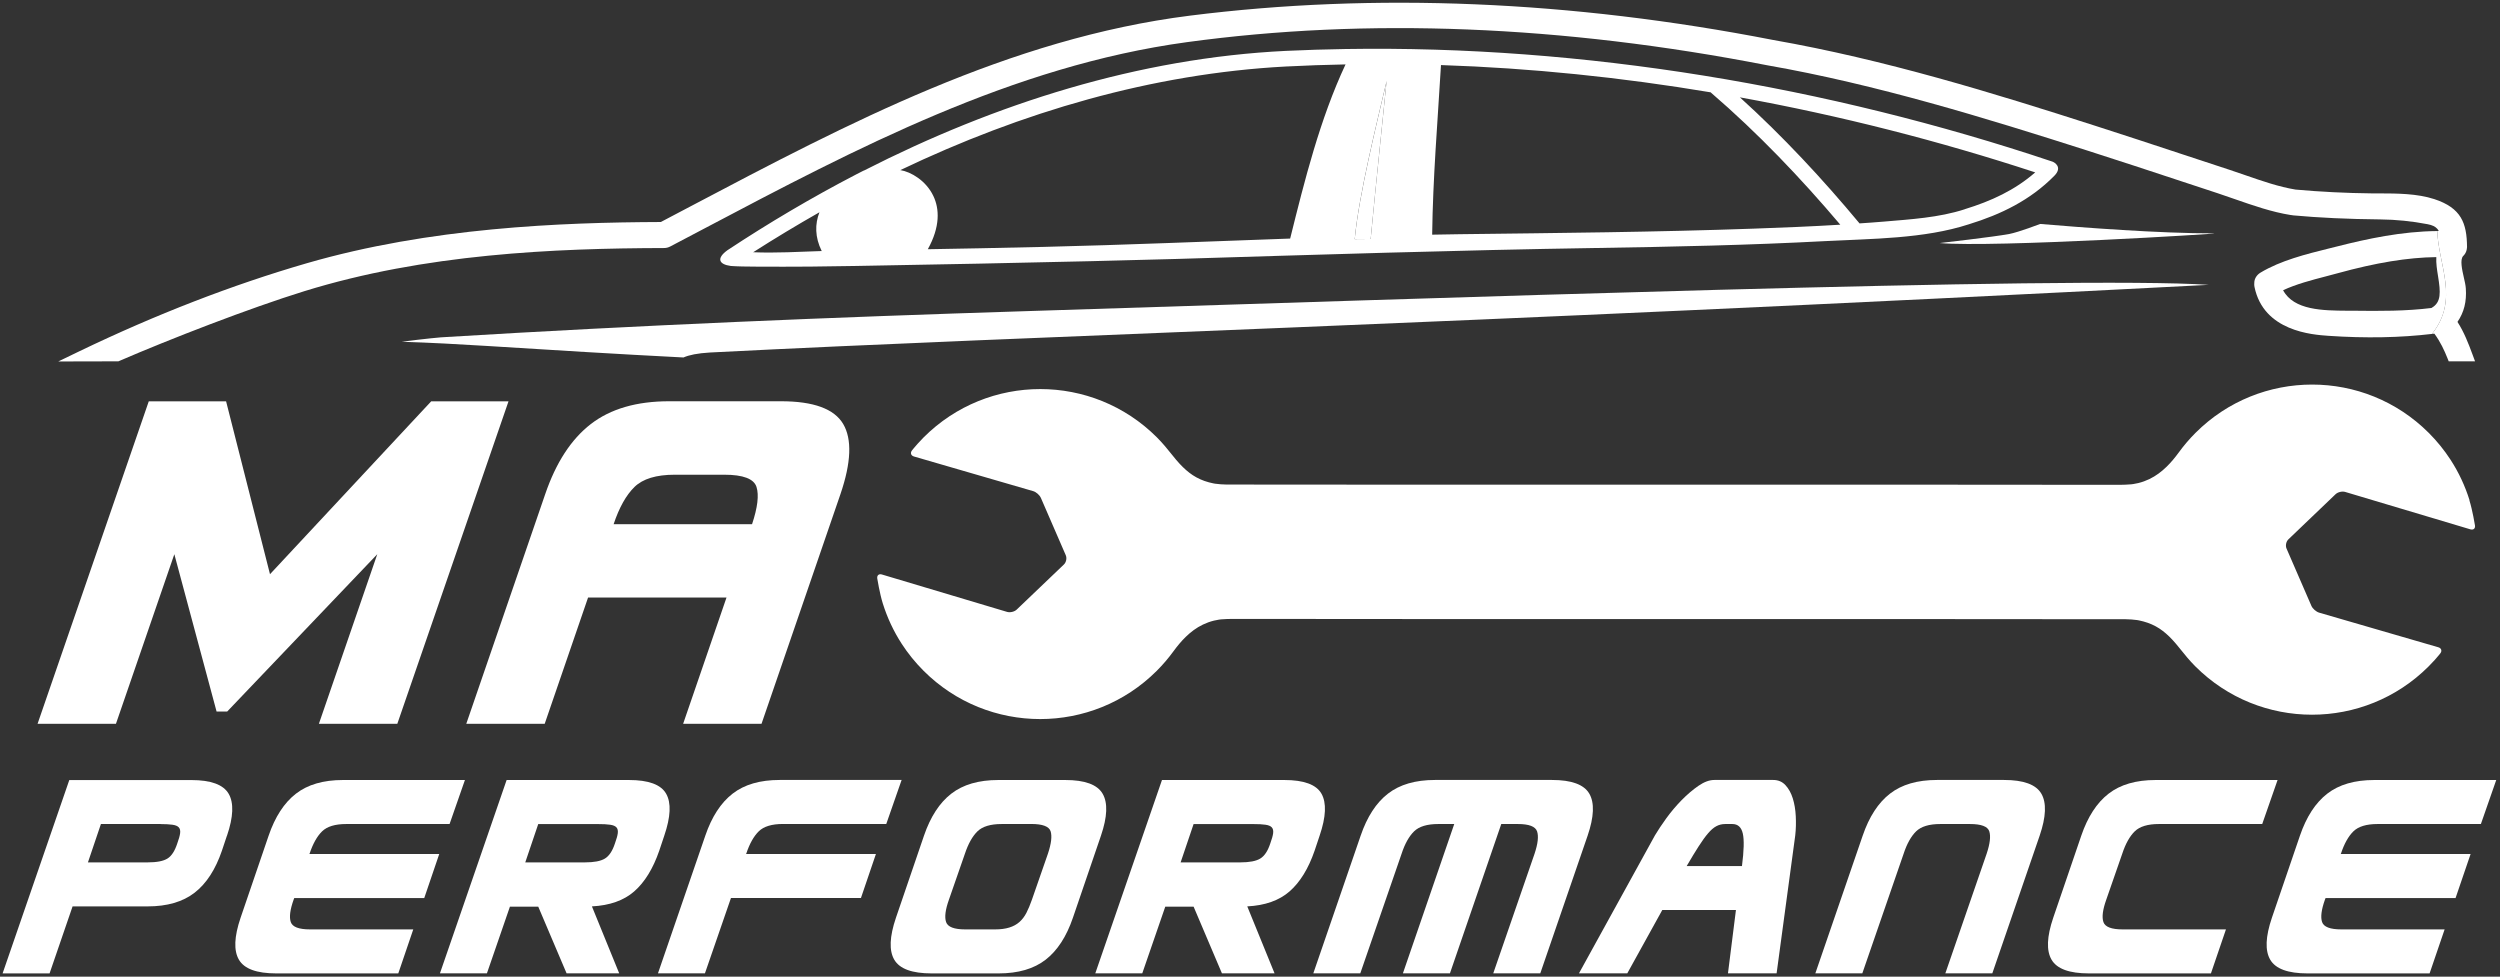
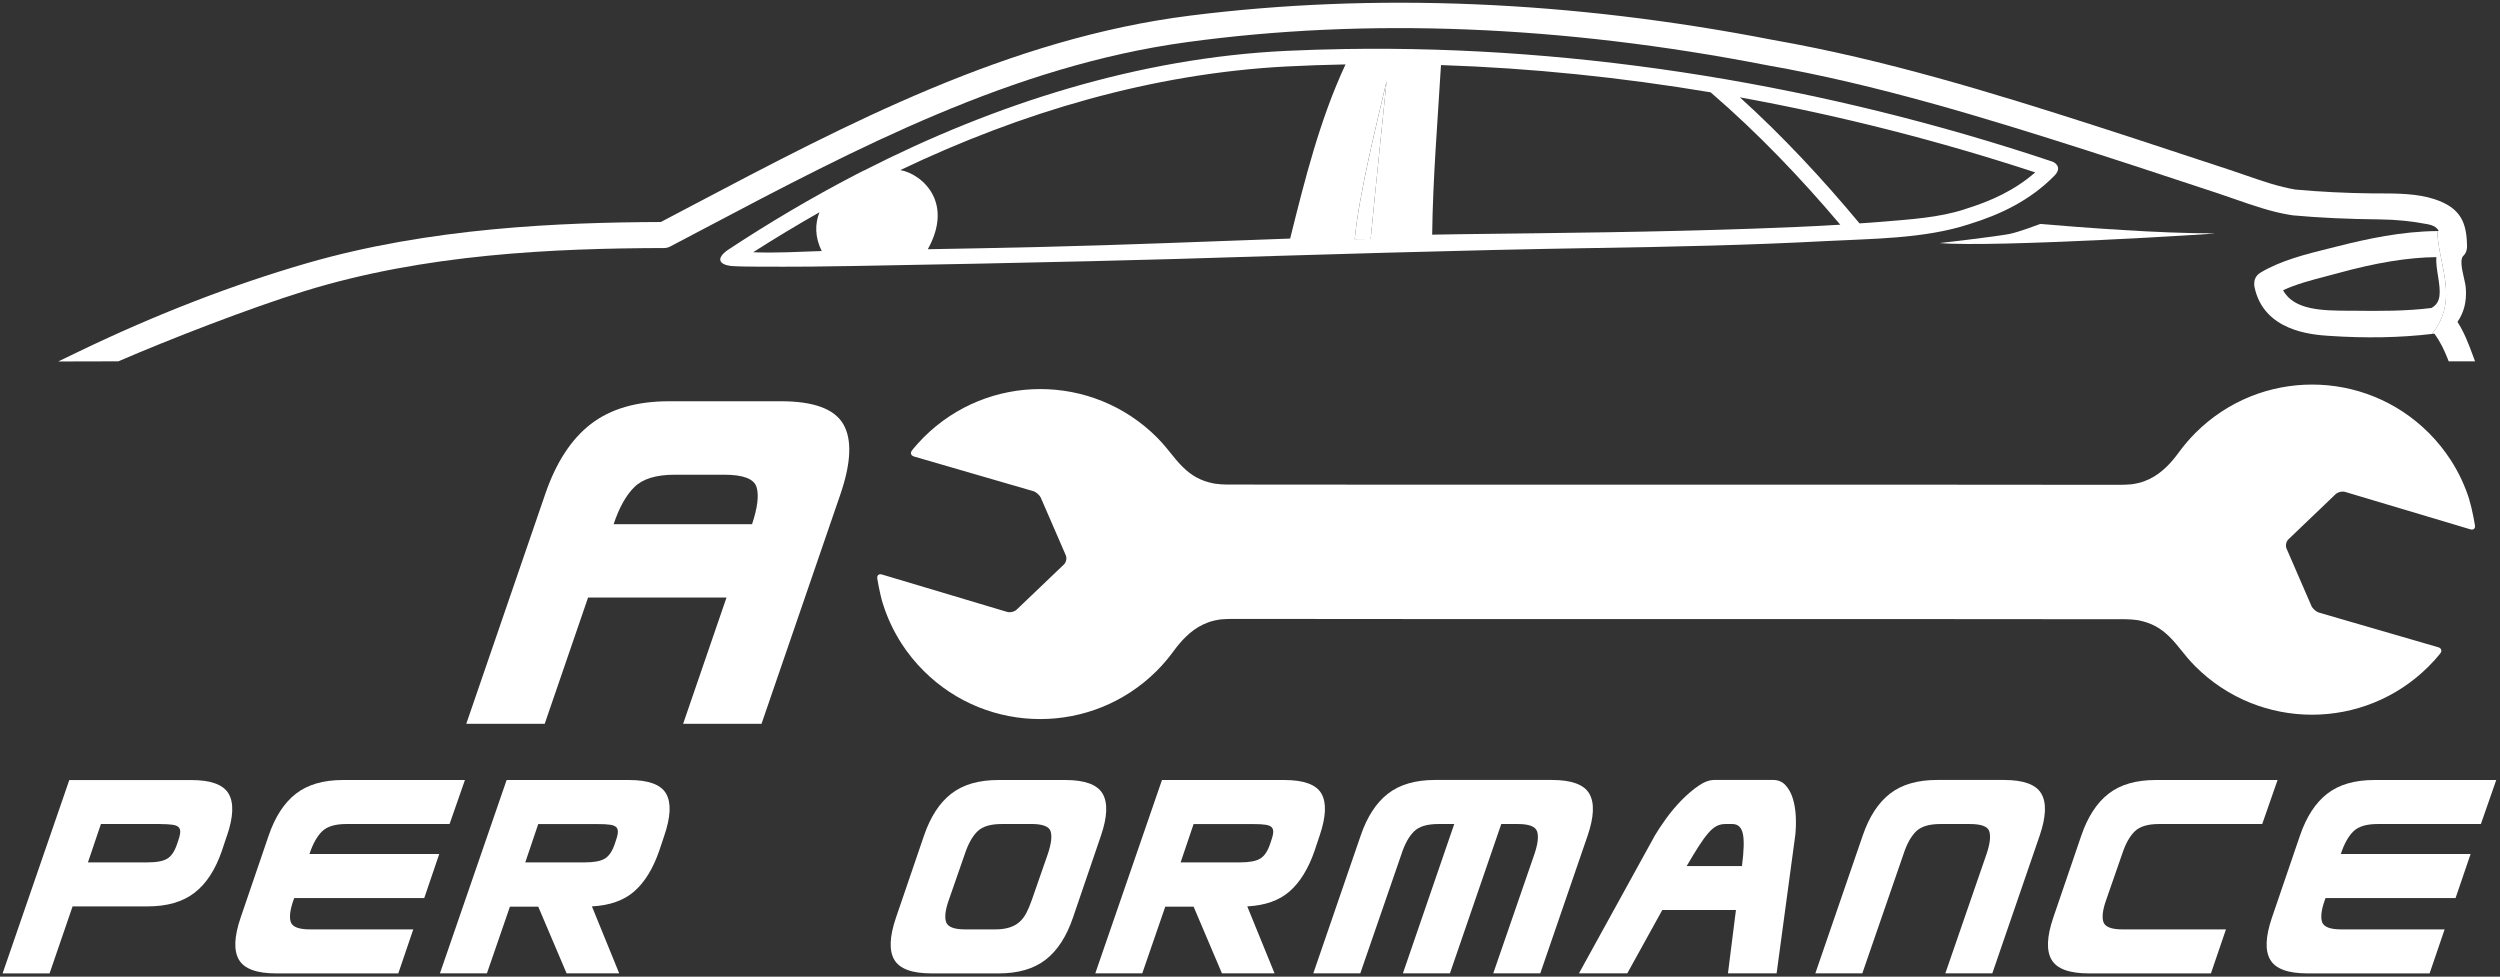
<svg xmlns="http://www.w3.org/2000/svg" data-name="Layer 1" id="Layer_1" viewBox="0 0 539.06 210.59">
  <rect x="0" y="0" width="539.06" height="210.59" fill="#333333" stroke="none" />
  <defs>
    <style>
      .cls-1 {
        fill: #fff;
      }
    </style>
  </defs>
  <g id="Logo">
    <g>
-       <path class="cls-1" d="M58.21,123.82l34.77-37.29h16.67l-23.98,69.54h-16.91l12.59-36.57-32.37,33.93h-2.28l-9.11-33.93-12.59,36.57H8.1l23.98-69.54h16.67l9.47,37.29Z" />
      <path class="cls-1" d="M164.2,156.07h-16.9l9.35-27.22h-29.85l-9.35,27.22h-16.91l17.02-49.52c2.32-6.79,5.59-11.83,9.83-15.11,4.24-3.28,9.87-4.92,16.9-4.92h24.1c7.03,0,11.51,1.64,13.43,4.92,1.92,3.28,1.72,8.31-.6,15.11l-17.02,49.52ZM162.16,113.03c1.2-3.6,1.52-6.27.96-8.03-.56-1.76-2.88-2.64-6.95-2.64h-10.67c-4,0-6.89.88-8.69,2.64-1.8,1.76-3.3,4.44-4.5,8.03h29.85Z" />
-       <path class="cls-1" d="M104.91,74.59c14.18.89,28.32,1.77,42.47,2.49,1.21-.54,3.01-.91,5.68-1.07,72.74-3.72,154.28-5.81,323.2-14.59-29.36-1.96-168.14,2.94-254.99,5.67-41.7,1.31-83.42,3.04-125.07,5.58-.77,0-4.94.41-9.57,1.02,6.14.2,12.25.52,18.29.9Z" />
      <path class="cls-1" d="M525.52,49.82c-7.7.07-15.18,1.69-21.55,3.31l-1.81.45c-4.88,1.21-10.41,2.59-14.75,5.21-.84.51-1.33,1.35-1.33,2.19-.03.31-.02.6.04.88,1.97,9.59,12.49,10.31,15.94,10.55,8.04.55,15.55.4,22.34-.41,5.93-7.4,1.4-14.79,1.13-22.19ZM524.29,66.41c-5.46.68-11.14.67-16.97.59h-1.26c-5.14-.04-11.46-.08-13.77-4.42,2.84-1.32,6.09-2.17,9.24-2.99.84-.22,1.67-.44,2.48-.66,8.32-2.29,15.14-3.41,21.32-3.49-.08,1.32.15,2.73.37,4.11.55,3.44.74,5.65-1.41,6.85Z" />
      <path class="cls-1" d="M533.13,76.43c-.91-2.46-1.84-4.85-3.24-7.02,1.42-2.07,2-4.39,1.8-7.23-.05-.69-.23-1.5-.43-2.36-.37-1.63-.88-3.86-.13-4.63l.09-.09c.31-.33.53-.72.63-1.16.05-.17.07-.35.08-.5l.02-.1v-.13c-.05-5.07-1.22-8.37-7.07-10.28-3.68-1.2-8.01-1.22-11.84-1.23h-1.57c-5.59-.06-11.17-.34-16.48-.82-3.61-.59-7.25-1.86-10.78-3.08-1.15-.4-2.29-.79-3.43-1.17-3.57-1.17-7.13-2.34-10.69-3.52-6-1.98-12.2-4.03-18.32-5.99-21.94-7.05-45.38-14.28-69.44-18.5C338.72.12,296.42-1.64,256.61,3.37c-39.07,4.92-73.9,23.3-107.59,41.06-2.17,1.15-4.35,2.29-6.53,3.44-21.62.09-49.79,1.19-76.38,8.9-16.03,4.65-32.55,11.05-49.1,19.02l-4.45,2.15,12.97-.03.21-.09c10.87-4.7,28.05-11.37,39.86-15.03,26.05-8.07,53.84-9.24,77.58-9.31.47,0,.91-.11,1.31-.32l.08-.04c2.43-1.28,4.86-2.56,7.29-3.84,32.66-17.23,66.43-35.05,104.05-40.19,38.83-5.31,80.92-3.64,125.13,4.98,23.61,4.14,47.11,11.38,69.16,18.43,6.7,2.14,13.48,4.38,20.05,6.55,2.64.87,5.28,1.75,7.92,2.61,1.22.4,2.46.83,3.7,1.27,3.93,1.37,7.99,2.79,12.1,3.44.07.01.14.02.21.02.1.02.2.04.3.05,5.58.51,11.72.8,18.77.87,3.37.03,6.79.38,10.19,1.03,1.01.19,1.65.51,2.06.96,0-.05,0-.1,0-.15,0,.05,0,.1,0,.15.14.15.26.32.35.5-.11,0-.22,0-.33,0,.27,7.4,4.8,14.79-1.13,22.19.17-.02.34-.03.51-.05,1.32,1.75,2.2,3.72,2.82,5.27l.28.7h5.68l-.56-1.51Z" />
      <path class="cls-1" d="M477.38,50.32c-11.73.01-28.34-1.26-37.47-2.03,0,0-4.62,1.77-6.65,2.16-3.4.64-15.03,1.96-15.03,1.96,11.69,1.01,61.32-2.08,59.14-2.08Z" />
      <path class="cls-1" d="M292.11,51.57l3.44-.03c.88-9.36,3.44-34.07,3.44-34.07-2.19,9.44-5.96,24.44-6.88,34.11Z" />
      <g>
        <path class="cls-1" d="M48.93,180.2l-1.08,3.23c-1.39,4.07-3.35,7.09-5.89,9.06-2.54,1.97-5.92,2.95-10.13,2.95H15.65l-4.96,14.45H.56l14.38-41.69h26.31c4.22,0,6.9.98,8.05,2.95s1.03,4.98-.36,9.06ZM34.63,177.68h-12.87l-2.8,8.27h12.87c1.96,0,3.39-.27,4.28-.83.89-.55,1.59-1.64,2.12-3.27.33-.91.54-1.64.61-2.19.07-.55-.03-.97-.29-1.26-.26-.29-.72-.48-1.37-.57s-1.5-.14-2.55-.14Z" />
        <path class="cls-1" d="M89.11,200.4l-3.23,9.49h-26.31c-4.22,0-6.9-.98-8.05-2.95-1.15-1.96-1.03-4.98.36-9.06l6.04-17.68c1.39-4.07,3.35-7.09,5.89-9.06,2.54-1.97,5.92-2.95,10.13-2.95h26.31l-3.31,9.49h-22.28c-2.4,0-4.13.53-5.21,1.58-1.08,1.06-1.98,2.66-2.7,4.82l-.07.07h28.03l-3.23,9.49h-28.03l-.14.36c-.77,2.16-.97,3.76-.61,4.82.36,1.05,1.74,1.58,4.13,1.58h22.28Z" />
        <path class="cls-1" d="M133.53,209.88h-11.36l-6.11-14.38h-6.11l-4.96,14.38h-10.13l14.38-41.69h26.38c4.22,0,6.89.98,8.01,2.95,1.13,1.97.99,4.98-.4,9.06l-1.08,3.23c-1.34,3.88-3.14,6.8-5.39,8.77-2.25,1.97-5.3,3.04-9.13,3.24l5.89,14.45ZM116.06,177.68l-2.8,8.27h12.87c1.96,0,3.4-.27,4.31-.83.91-.55,1.63-1.64,2.16-3.27.33-.91.54-1.64.61-2.19.07-.55-.03-.97-.29-1.26-.26-.29-.72-.48-1.37-.57-.65-.1-1.52-.14-2.62-.14h-12.87Z" />
-         <path class="cls-1" d="M157.61,193.64l-5.61,16.24h-10.13l10.21-29.69c1.39-4.07,3.35-7.09,5.89-9.06,2.54-1.97,5.92-2.95,10.13-2.95h26.31l-3.31,9.49h-22.28c-2.4,0-4.13.53-5.21,1.58-1.08,1.06-1.98,2.66-2.7,4.82l-.07.07h28.03l-3.23,9.49h-28.03Z" />
        <path class="cls-1" d="M231.35,197.88c-1.39,4.07-3.35,7.09-5.89,9.06-2.54,1.97-5.92,2.95-10.13,2.95h-14.45c-4.22,0-6.9-.98-8.05-2.95-1.15-1.96-1.03-4.98.36-9.06l6.04-17.68c1.39-4.07,3.35-7.09,5.89-9.06,2.54-1.97,5.92-2.95,10.13-2.95h14.45c4.22,0,6.9.98,8.05,2.95,1.15,1.97,1.03,4.98-.36,9.06l-6.04,17.68ZM215.97,177.68c-2.4,0-4.13.53-5.21,1.58-1.08,1.06-1.98,2.66-2.7,4.82l-3.45,9.92c-.77,2.16-.97,3.76-.61,4.82.36,1.05,1.74,1.58,4.13,1.58h6.4c1.2,0,2.23-.13,3.09-.4.86-.26,1.59-.66,2.19-1.19.6-.53,1.1-1.19,1.51-1.98.41-.79.8-1.74,1.19-2.84l3.45-9.92c.72-2.16.91-3.76.58-4.82-.34-1.05-1.73-1.58-4.17-1.58h-6.4Z" />
        <path class="cls-1" d="M274.84,209.88h-11.36l-6.11-14.38h-6.11l-4.96,14.38h-10.13l14.38-41.69h26.38c4.22,0,6.89.98,8.01,2.95,1.12,1.97.99,4.98-.4,9.06l-1.08,3.23c-1.34,3.88-3.14,6.8-5.39,8.77-2.25,1.97-5.29,3.04-9.13,3.24l5.89,14.45ZM257.37,177.68l-2.8,8.27h12.87c1.96,0,3.4-.27,4.31-.83.91-.55,1.63-1.64,2.16-3.27.33-.91.54-1.64.61-2.19.07-.55-.03-.97-.29-1.26-.26-.29-.72-.48-1.37-.57-.65-.1-1.52-.14-2.62-.14h-12.87Z" />
        <path class="cls-1" d="M302.22,184.08l-8.91,25.8h-10.13l10.21-29.69c1.39-4.07,3.35-7.09,5.89-9.06,2.54-1.97,5.92-2.95,10.13-2.95h25.23c4.22,0,6.9.98,8.05,2.95,1.15,1.97,1.03,4.98-.36,9.06l-10.21,29.69h-10.14l8.91-25.8c.72-2.16.9-3.76.54-4.82-.36-1.05-1.74-1.58-4.13-1.58h-3.59l-11.07,32.2h-10.14l11.07-32.2h-3.45c-2.4,0-4.13.53-5.21,1.58-1.08,1.06-1.98,2.66-2.69,4.82Z" />
        <path class="cls-1" d="M383.08,209.88h-10.49l1.72-13.66h-15.88l-7.55,13.66h-10.42l16.39-29.76c.62-1.05,1.44-2.28,2.44-3.67,1.01-1.39,2.11-2.69,3.31-3.92,1.2-1.22,2.41-2.25,3.63-3.09,1.22-.84,2.36-1.26,3.41-1.26h12.72c1.05,0,1.93.37,2.62,1.11.69.74,1.22,1.69,1.58,2.84.36,1.15.58,2.43.65,3.85.07,1.41.04,2.79-.11,4.13l-4.02,29.76ZM363.68,186.74h11.93c.43-3.31.49-5.64.18-7.01-.31-1.37-1.07-2.05-2.26-2.05h-1.51c-.72,0-1.37.16-1.94.47-.58.31-1.16.81-1.76,1.51-.6.69-1.27,1.62-2.01,2.77-.74,1.15-1.62,2.59-2.62,4.31Z" />
        <path class="cls-1" d="M401.56,209.88h-10.13l10.21-29.69c1.39-4.07,3.35-7.09,5.89-9.06,2.54-1.97,5.92-2.95,10.13-2.95h14.45c4.22,0,6.9.98,8.05,2.95,1.15,1.97,1.03,4.98-.36,9.06l-10.21,29.69h-10.13l8.91-25.8c.72-2.16.91-3.76.57-4.82-.34-1.05-1.72-1.58-4.17-1.58h-6.4c-2.4,0-4.13.53-5.21,1.58-1.08,1.06-1.98,2.66-2.69,4.82l-8.91,25.8Z" />
        <path class="cls-1" d="M479.97,200.4l-3.24,9.49h-26.31c-4.22,0-6.9-.98-8.05-2.95-1.15-1.96-1.03-4.98.36-9.06l6.04-17.68c1.39-4.07,3.35-7.09,5.89-9.06,2.54-1.97,5.92-2.95,10.13-2.95h26.31l-3.31,9.49h-22.28c-2.4,0-4.13.53-5.21,1.58-1.08,1.06-1.98,2.66-2.69,4.82l-3.45,9.92c-.77,2.16-.97,3.76-.61,4.82.36,1.05,1.74,1.58,4.13,1.58h22.28Z" />
        <path class="cls-1" d="M527.12,200.4l-3.24,9.49h-26.31c-4.22,0-6.9-.98-8.05-2.95-1.15-1.96-1.03-4.98.36-9.06l6.04-17.68c1.39-4.07,3.35-7.09,5.89-9.06,2.54-1.97,5.92-2.95,10.13-2.95h26.31l-3.31,9.49h-22.28c-2.4,0-4.13.53-5.21,1.58-1.08,1.06-1.98,2.66-2.69,4.82l-.07.07h28.03l-3.24,9.49h-28.03l-.14.36c-.77,2.16-.97,3.76-.61,4.82.36,1.05,1.74,1.58,4.13,1.58h22.28Z" />
      </g>
      <path class="cls-1" d="M532.48,107.83c-.95-3.03-2.3-5.95-4.08-8.69-1.33-2.05-2.9-4-4.7-5.8-13.89-13.89-36.41-13.89-50.3,0-1.34,1.34-2.54,2.76-3.62,4.24-.77,1.05-1.63,2.11-2.62,3.07-1.07,1.04-2.28,1.97-3.72,2.66-.73.35-1.52.64-2.37.85-.85.21-1.53.27-1.53.27-.68.06-1.78.11-2.46.11l-38.34-.03h0s-112.18,0-112.18,0l-42.08-.03c-.68,0-1.78-.08-2.45-.18,0,0-.58-.08-1.37-.3-1.3-.35-2.43-.86-3.47-1.54-.98-.65-1.89-1.45-2.81-2.44-.51-.54-1.01-1.14-1.53-1.8-1.06-1.33-2.15-2.67-3.39-3.91-13.89-13.89-36.41-13.89-50.3,0-.45.45-.89.92-1.31,1.39-.69.77-1.2,1.42-1.2,1.42-.42.53-.23,1.12.42,1.31l25.71,7.47c.65.19,1.4.85,1.67,1.48l5.36,12.35c.27.62.09,1.51-.4,1.98l-10.18,9.73c-.49.47-1.42.69-2.07.5l-27.01-8.07c-.65-.19-1.09.19-.99.87,0,0,.52,3.24,1.2,5.4.95,3.03,2.31,5.96,4.08,8.69,1.33,2.05,2.9,4,4.7,5.8,13.89,13.89,36.41,13.89,50.3,0,1.34-1.34,2.54-2.76,3.62-4.24.77-1.05,1.63-2.11,2.62-3.07,1.07-1.04,2.28-1.97,3.71-2.65.73-.35,1.52-.64,2.37-.85.85-.21,1.53-.27,1.53-.27.67-.06,1.78-.1,2.46-.1l39.29.03h0s113.67.01,113.67.01h0s39.64.03,39.64.03c.68,0,1.78.08,2.45.18,0,0,.58.08,1.37.3,1.3.35,2.43.86,3.47,1.54.98.65,1.89,1.45,2.81,2.44.51.55,1.01,1.15,1.53,1.8,1.06,1.33,2.15,2.67,3.39,3.91,13.89,13.89,36.41,13.89,50.3,0,.46-.46.89-.92,1.32-1.39.69-.77,1.2-1.42,1.2-1.42.42-.53.23-1.12-.42-1.31l-25.71-7.47c-.65-.19-1.4-.85-1.67-1.47l-5.36-12.35c-.27-.62-.09-1.51.4-1.98l10.17-9.73c.49-.47,1.42-.69,2.07-.5l27.01,8.07c.65.19,1.09-.19.98-.86,0,0-.52-3.24-1.2-5.4Z" />
      <path class="cls-1" d="M442.52,34.84c-48.46-16.23-101.07-25.1-152.45-24.27-4.26.07-8.53.2-12.78.4-31.71,1.53-62.67,11.35-91.01,25.81-.02,0-.03,0-.05,0-.55.26-1.09.54-1.62.83-9.59,4.98-18.87,10.47-27.78,16.36-2.37,1.73-1.87,3.03.75,3.38,2.95.22,7.58.11,11.28.16,4.62.06,23.08-.27,42.18-.66,16.59-.34,33.67-.74,42.55-1.01,30.28-.92,60.48-1.89,90.78-2.37,16.42-.26,32.83-.61,49.21-1.48,10.06-.53,21.25-.48,30.93-3.62,6.99-2.15,13.27-5.21,18.44-10.45,1.86-1.88.06-2.92-.45-3.09ZM162.4,54.39c4.67-2.99,9.44-5.86,14.29-8.62-.99,2.54-.99,5.37.49,8.36-4.87.16-9.89.46-14.79.26ZM278.18,51.44c-17.76.62-35.52,1.38-53.29,1.8-4.63.11-9.26.2-13.9.3-3.64.07-7.29.14-10.93.2,2.67-4.82,2.54-8.67,1.19-11.49-1.58-3.31-4.82-5.2-7.12-5.57,26.12-12.48,54.26-20.81,83.15-22.34,4.27-.22,8.56-.37,12.85-.45-5.53,11.83-8.81,24.95-11.94,37.55ZM295.55,51.53l-3.44.03c.91-9.67,4.68-24.66,6.88-34.11,0,0-2.56,24.71-3.44,34.07ZM378.16,49.3c-21.15.75-42.3.94-63.46,1.2-1.96.02-3.92.07-5.89.1.15-12.2,1.18-24.39,1.9-36.57,19.4.64,38.89,2.65,58.16,5.88.04.04.08.09.12.12,10.01,8.62,19.27,18.32,27.82,28.42-6.21.38-12.44.63-18.65.85ZM423.65,45.12c-5.59,1.82-11.72,2.17-17.54,2.67-1.71.15-3.43.26-5.15.38-7.95-9.56-16.55-18.81-25.8-27.18,21.71,3.95,43.08,9.42,63.68,16.18-4.39,3.84-9.52,6.2-15.2,7.94Z" />
    </g>
  </g>
</svg>